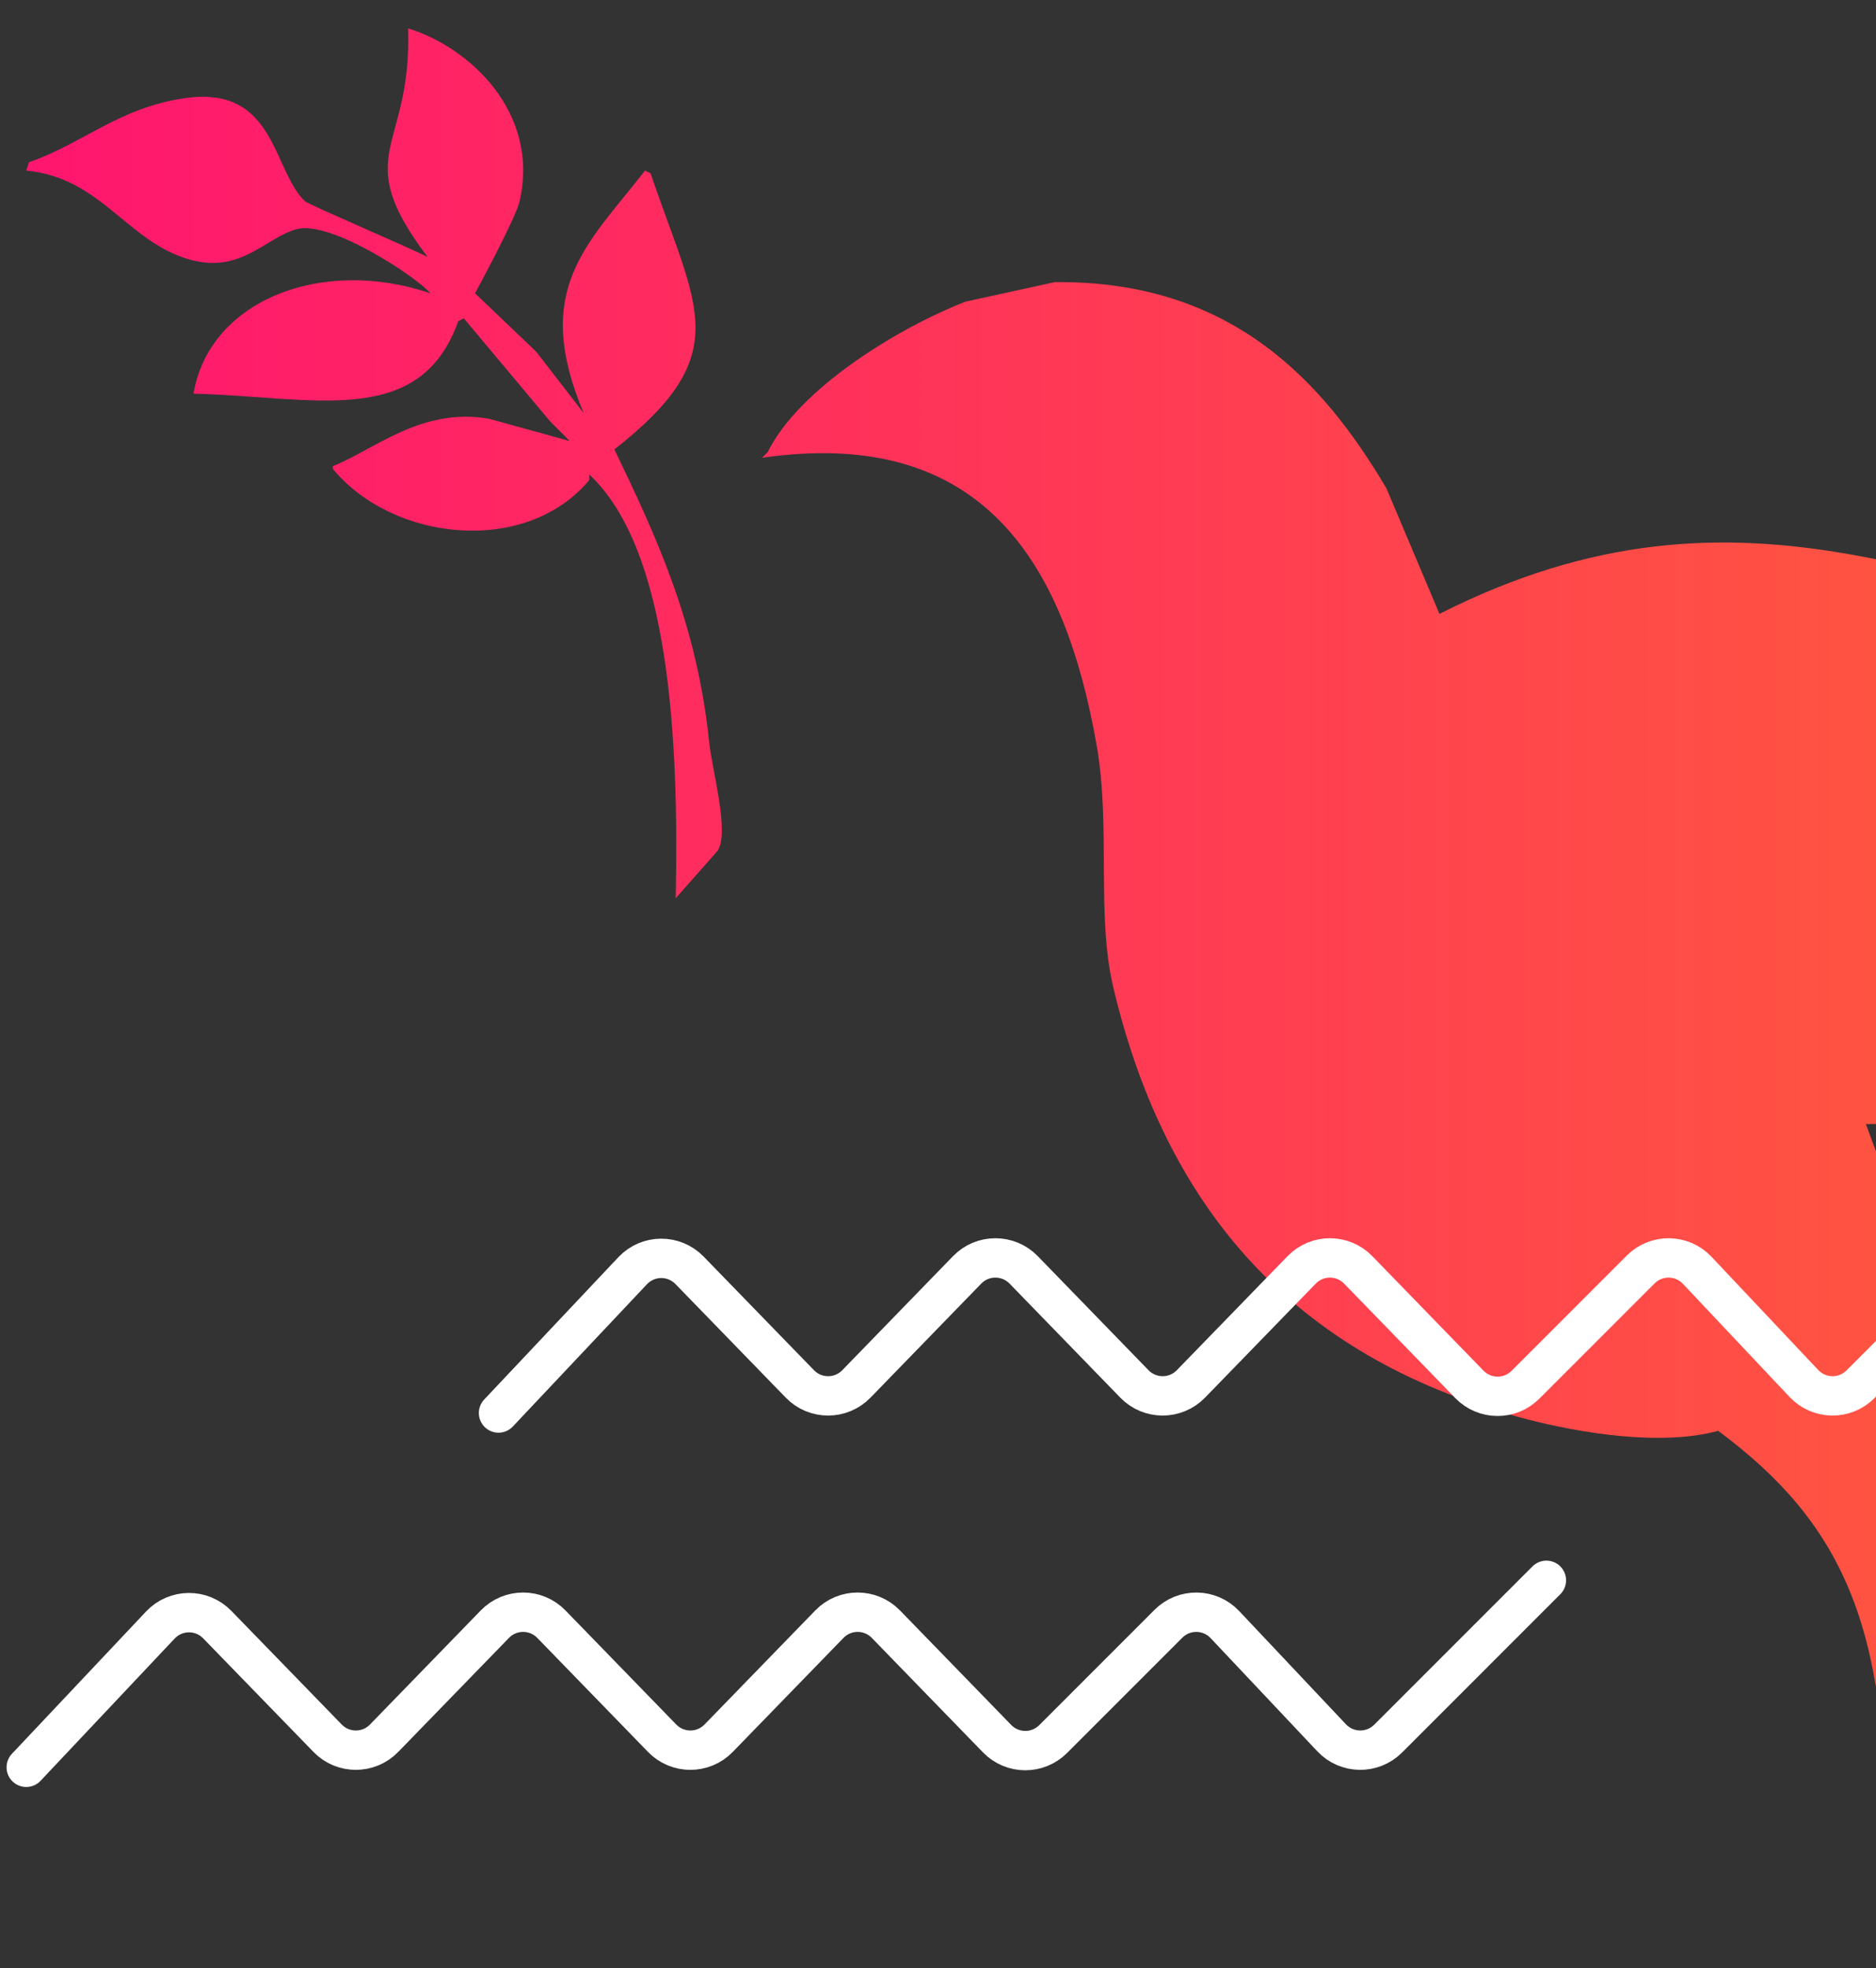
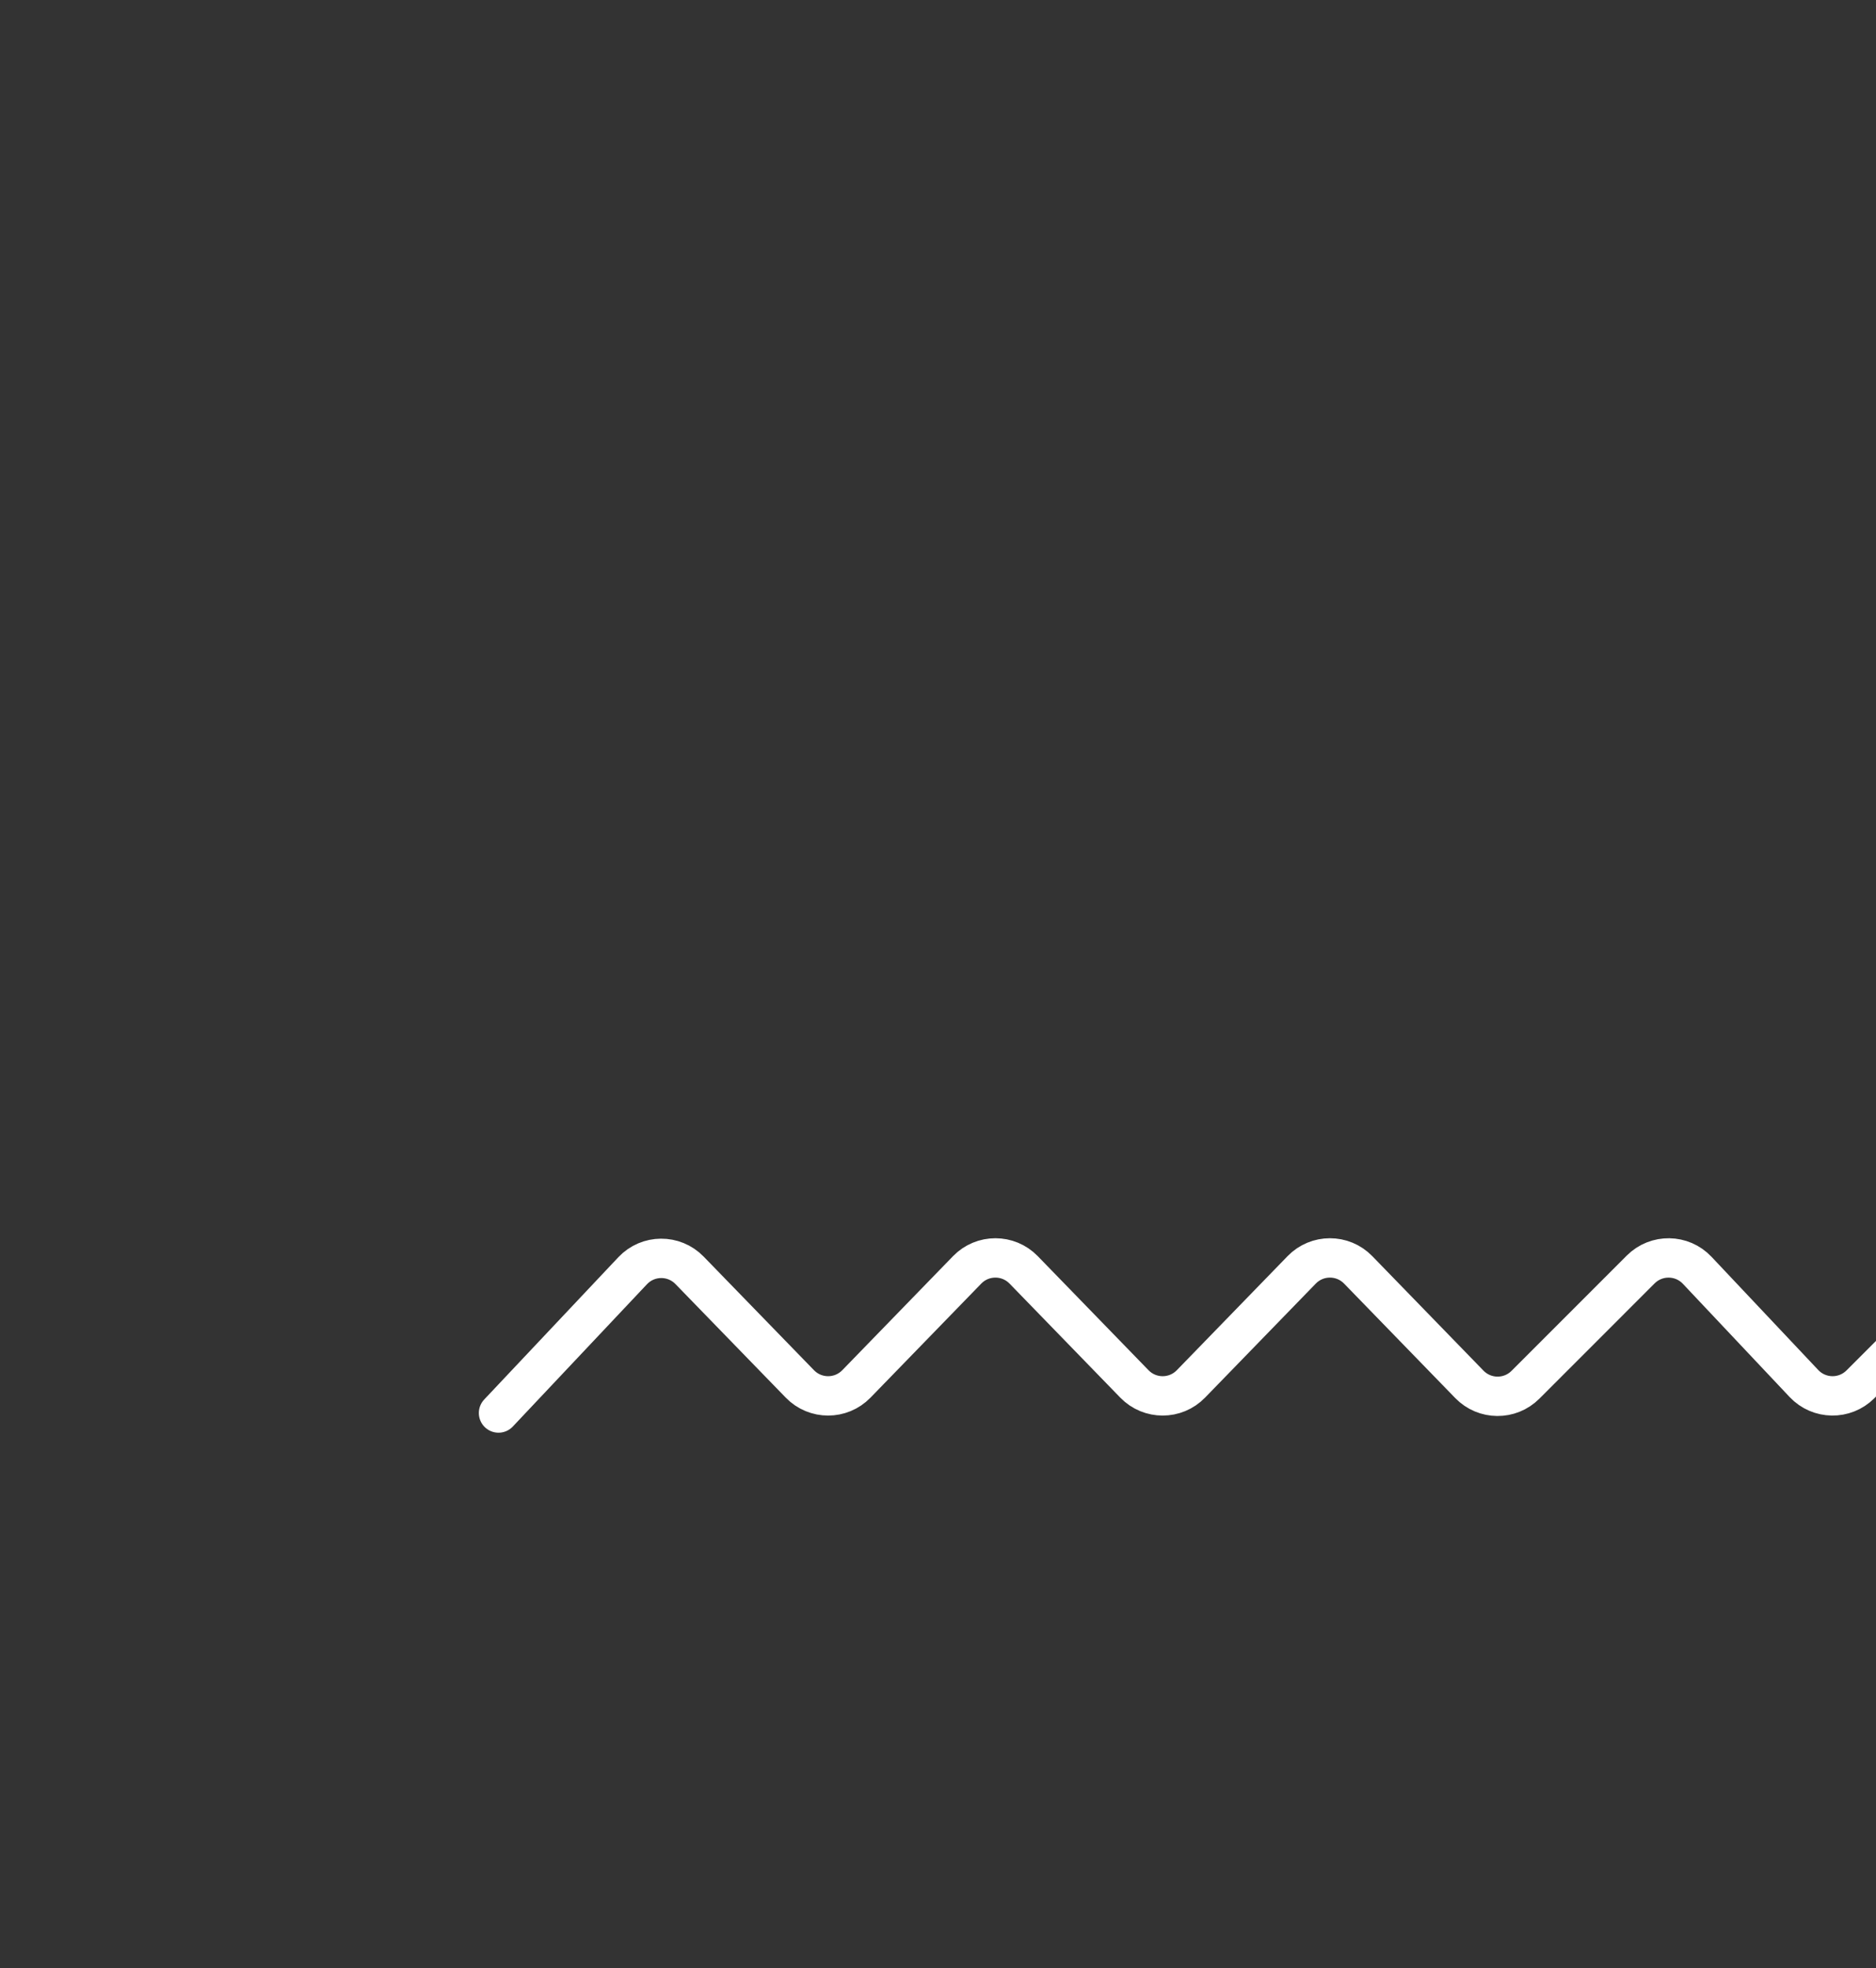
<svg xmlns="http://www.w3.org/2000/svg" version="1.1" id="Layer_1" x="0px" y="0px" width="143px" height="150px" viewBox="0 0 143 150" enable-background="new 0 0 143 150" xml:space="preserve">
  <rect x="0" y="0" width="143" height="150" fill="#333333" stroke="none" />
  <linearGradient id="SVGID_1_" gradientUnits="userSpaceOnUse" x1="2" y1="71.433" x2="203" y2="71.433">
    <stop offset="0" style="stop-color:#FF166F" />
    <stop offset="1" style="stop-color:#FF6D2F" />
  </linearGradient>
-   <path fill-rule="evenodd" clip-rule="evenodd" fill="url(#SVGID_1_)" d="M31.108,2.166c4.652,1.413,10.055,6.389,8.5,13.174  c-0.305,1.33-3.399,7.011-3.399,7.011c1.558,1.487,3.116,2.975,4.674,4.462c1.204,1.558,2.408,3.116,3.612,4.675  c-4.001-9.464,0.287-12.856,4.674-18.486c0.142,0.071,0.284,0.142,0.425,0.212c3.474,10.3,6.56,13.721-2.762,21.035  c3.181,6.609,6.307,13.296,7.224,22.31c0.211,2.08,1.581,6.905,0.638,8.286c-1.063,1.204-2.125,2.408-3.188,3.612  c0.242-11.916-0.406-26.527-6.587-32.296c0,0.142,0,0.283,0,0.425c-4.853,5.802-14.972,4.68-19.547-0.85c0-0.071,0-0.142,0-0.212  c3.244-1.299,6.755-4.498,11.898-3.612c2.054,0.566,4.108,1.133,6.162,1.7c-0.496-0.496-0.992-0.992-1.487-1.488  c-2.196-2.62-4.392-5.241-6.587-7.861c-0.142,0.071-0.283,0.141-0.425,0.212C31.993,32.718,23.86,30.222,14.749,30  c1.203-7.099,9.747-10.466,18.06-7.649c-1.079-1.271-7.64-5.592-10.199-4.887c-2.368,0.652-4.221,3.383-8.074,2.337  c-4.835-1.313-6.782-6.26-12.536-6.8c0.071-0.212,0.142-0.425,0.212-0.638C6.274,10.966,9.074,8.2,14.111,7.478  c6.915-0.992,6.644,5.495,9.137,7.862c0.258,0.244,8.373,3.714,9.349,4.249C26.572,11.611,31.412,11.521,31.108,2.166z   M80.403,21.501c13.329-0.137,20.381,7.416,25.283,15.723c1.346,3.187,2.692,6.375,4.038,9.561  c23.424-11.857,39.355-1.295,62.254,3.187c11.701,2.291,22.376-1.438,31.021-3.824c0,0.071,0,0.142,0,0.212  c-9.999,20.53-30.204,39.306-60.768,39.308c5.656,15.56,12.202,26.698,24.859,35.059c3.986,2.634,8.734,4.729,13.387,6.586  c0.896,0.358,4.781,1.105,4.461,1.701c-13.738,3.894-27.481,7.789-41.22,11.686c0.266-16.823-3.352-24.681-12.748-31.658  c-4.428,1.212-10.681,0.117-14.448-0.851c-17.243-4.43-27.515-15.476-31.658-32.933c-1.311-5.521-0.18-12.253-1.275-18.486  c-2.387-13.578-8.477-24.346-25.497-21.885c0.142-0.142,0.284-0.283,0.425-0.425c2.359-4.815,9.899-9.459,15.085-11.474  C75.87,22.493,78.136,21.997,80.403,21.501z" />
  <g>
    <path fill="none" stroke="#FFFFFF" stroke-width="3" stroke-linecap="round" stroke-linejoin="round" d="M38,107.684L48.225,96.84   c1.172-1.244,3.144-1.258,4.334-0.033l8.414,8.662c1.178,1.213,3.125,1.213,4.304,0l8.446-8.695c1.179-1.213,3.126-1.213,4.305,0   l8.445,8.695c1.179,1.213,3.126,1.213,4.305,0l8.445-8.695c1.178-1.213,3.127-1.213,4.305,0l8.477,8.727   c1.166,1.201,3.09,1.215,4.273,0.031l8.787-8.788c1.197-1.196,3.145-1.167,4.305,0.063l8.137,8.629   c1.16,1.23,3.107,1.26,4.305,0.063l12.064-12.065" />
-     <path fill="none" stroke="#FFFFFF" stroke-width="3" stroke-linecap="round" stroke-linejoin="round" d="M2,134.684l10.225-10.844   c1.172-1.244,3.144-1.258,4.334-0.033l8.414,8.662c1.178,1.213,3.125,1.213,4.304,0l8.446-8.695c1.178-1.213,3.125-1.213,4.304,0   l8.446,8.695c1.178,1.213,3.125,1.213,4.304,0l8.446-8.695c1.178-1.213,3.125-1.213,4.304,0l8.477,8.727   c1.166,1.201,3.09,1.215,4.273,0.031l8.788-8.788c1.196-1.196,3.144-1.167,4.304,0.063l8.137,8.629   c1.16,1.23,3.107,1.26,4.305,0.063l12.064-12.065" />
  </g>
</svg>